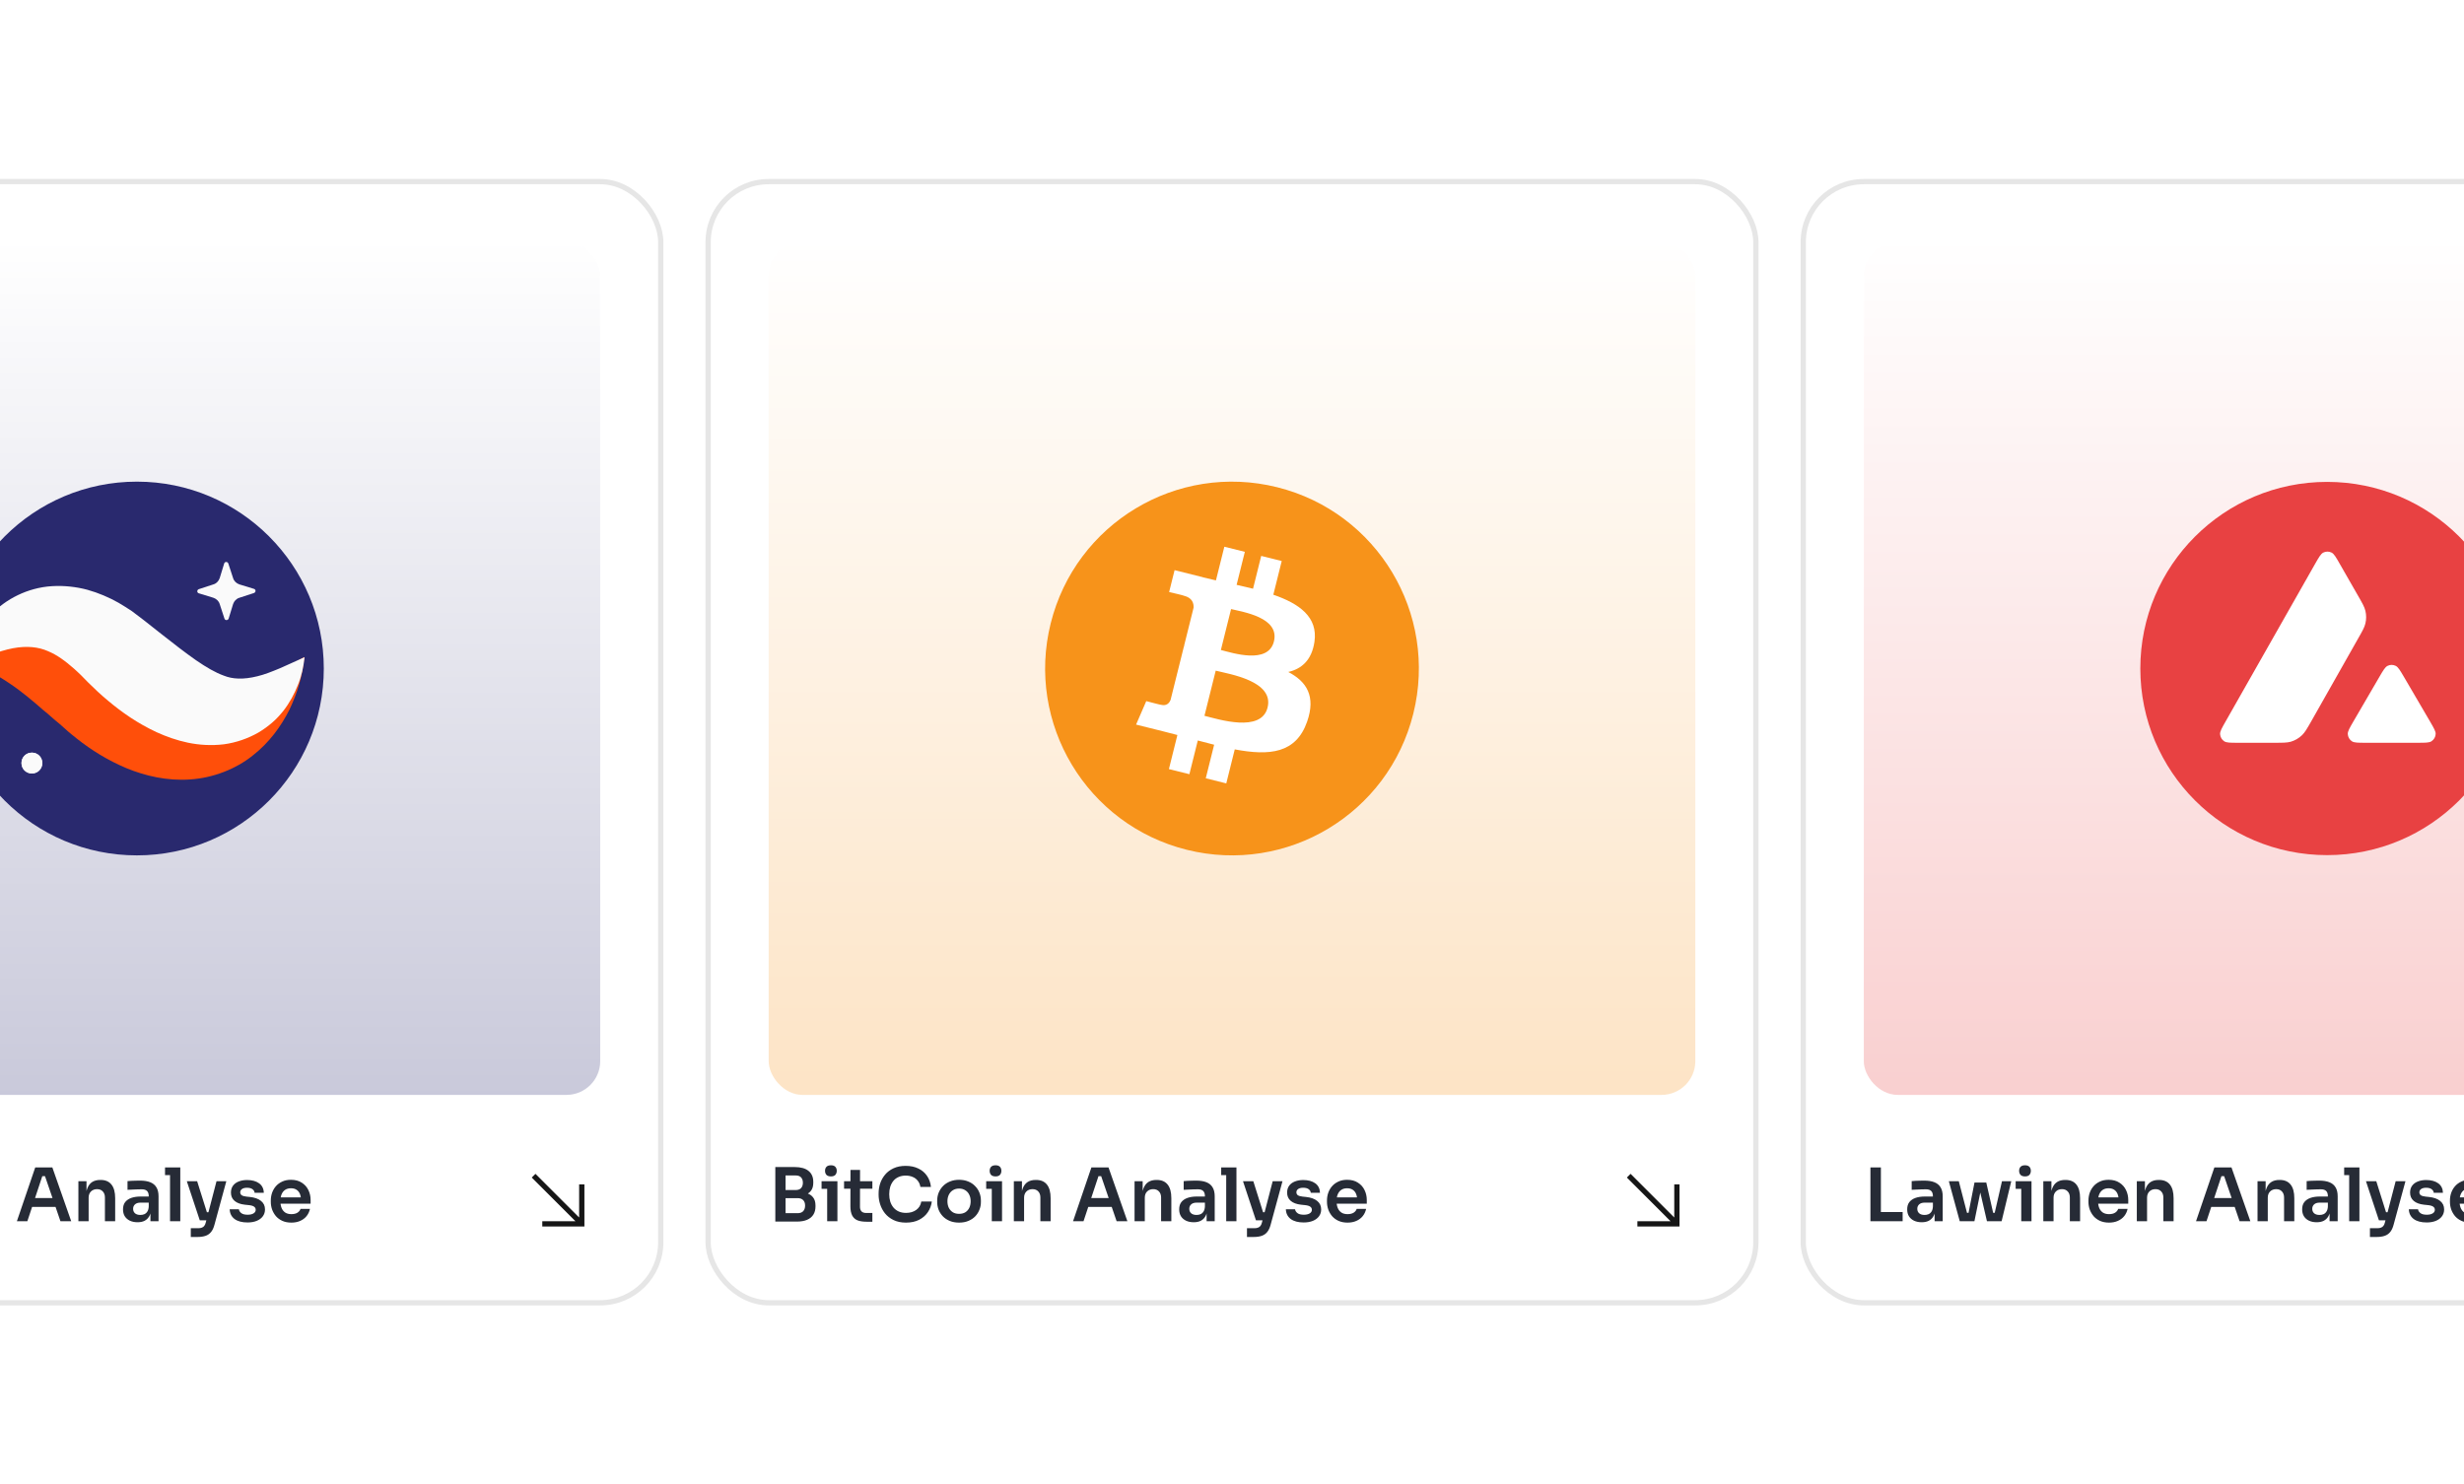
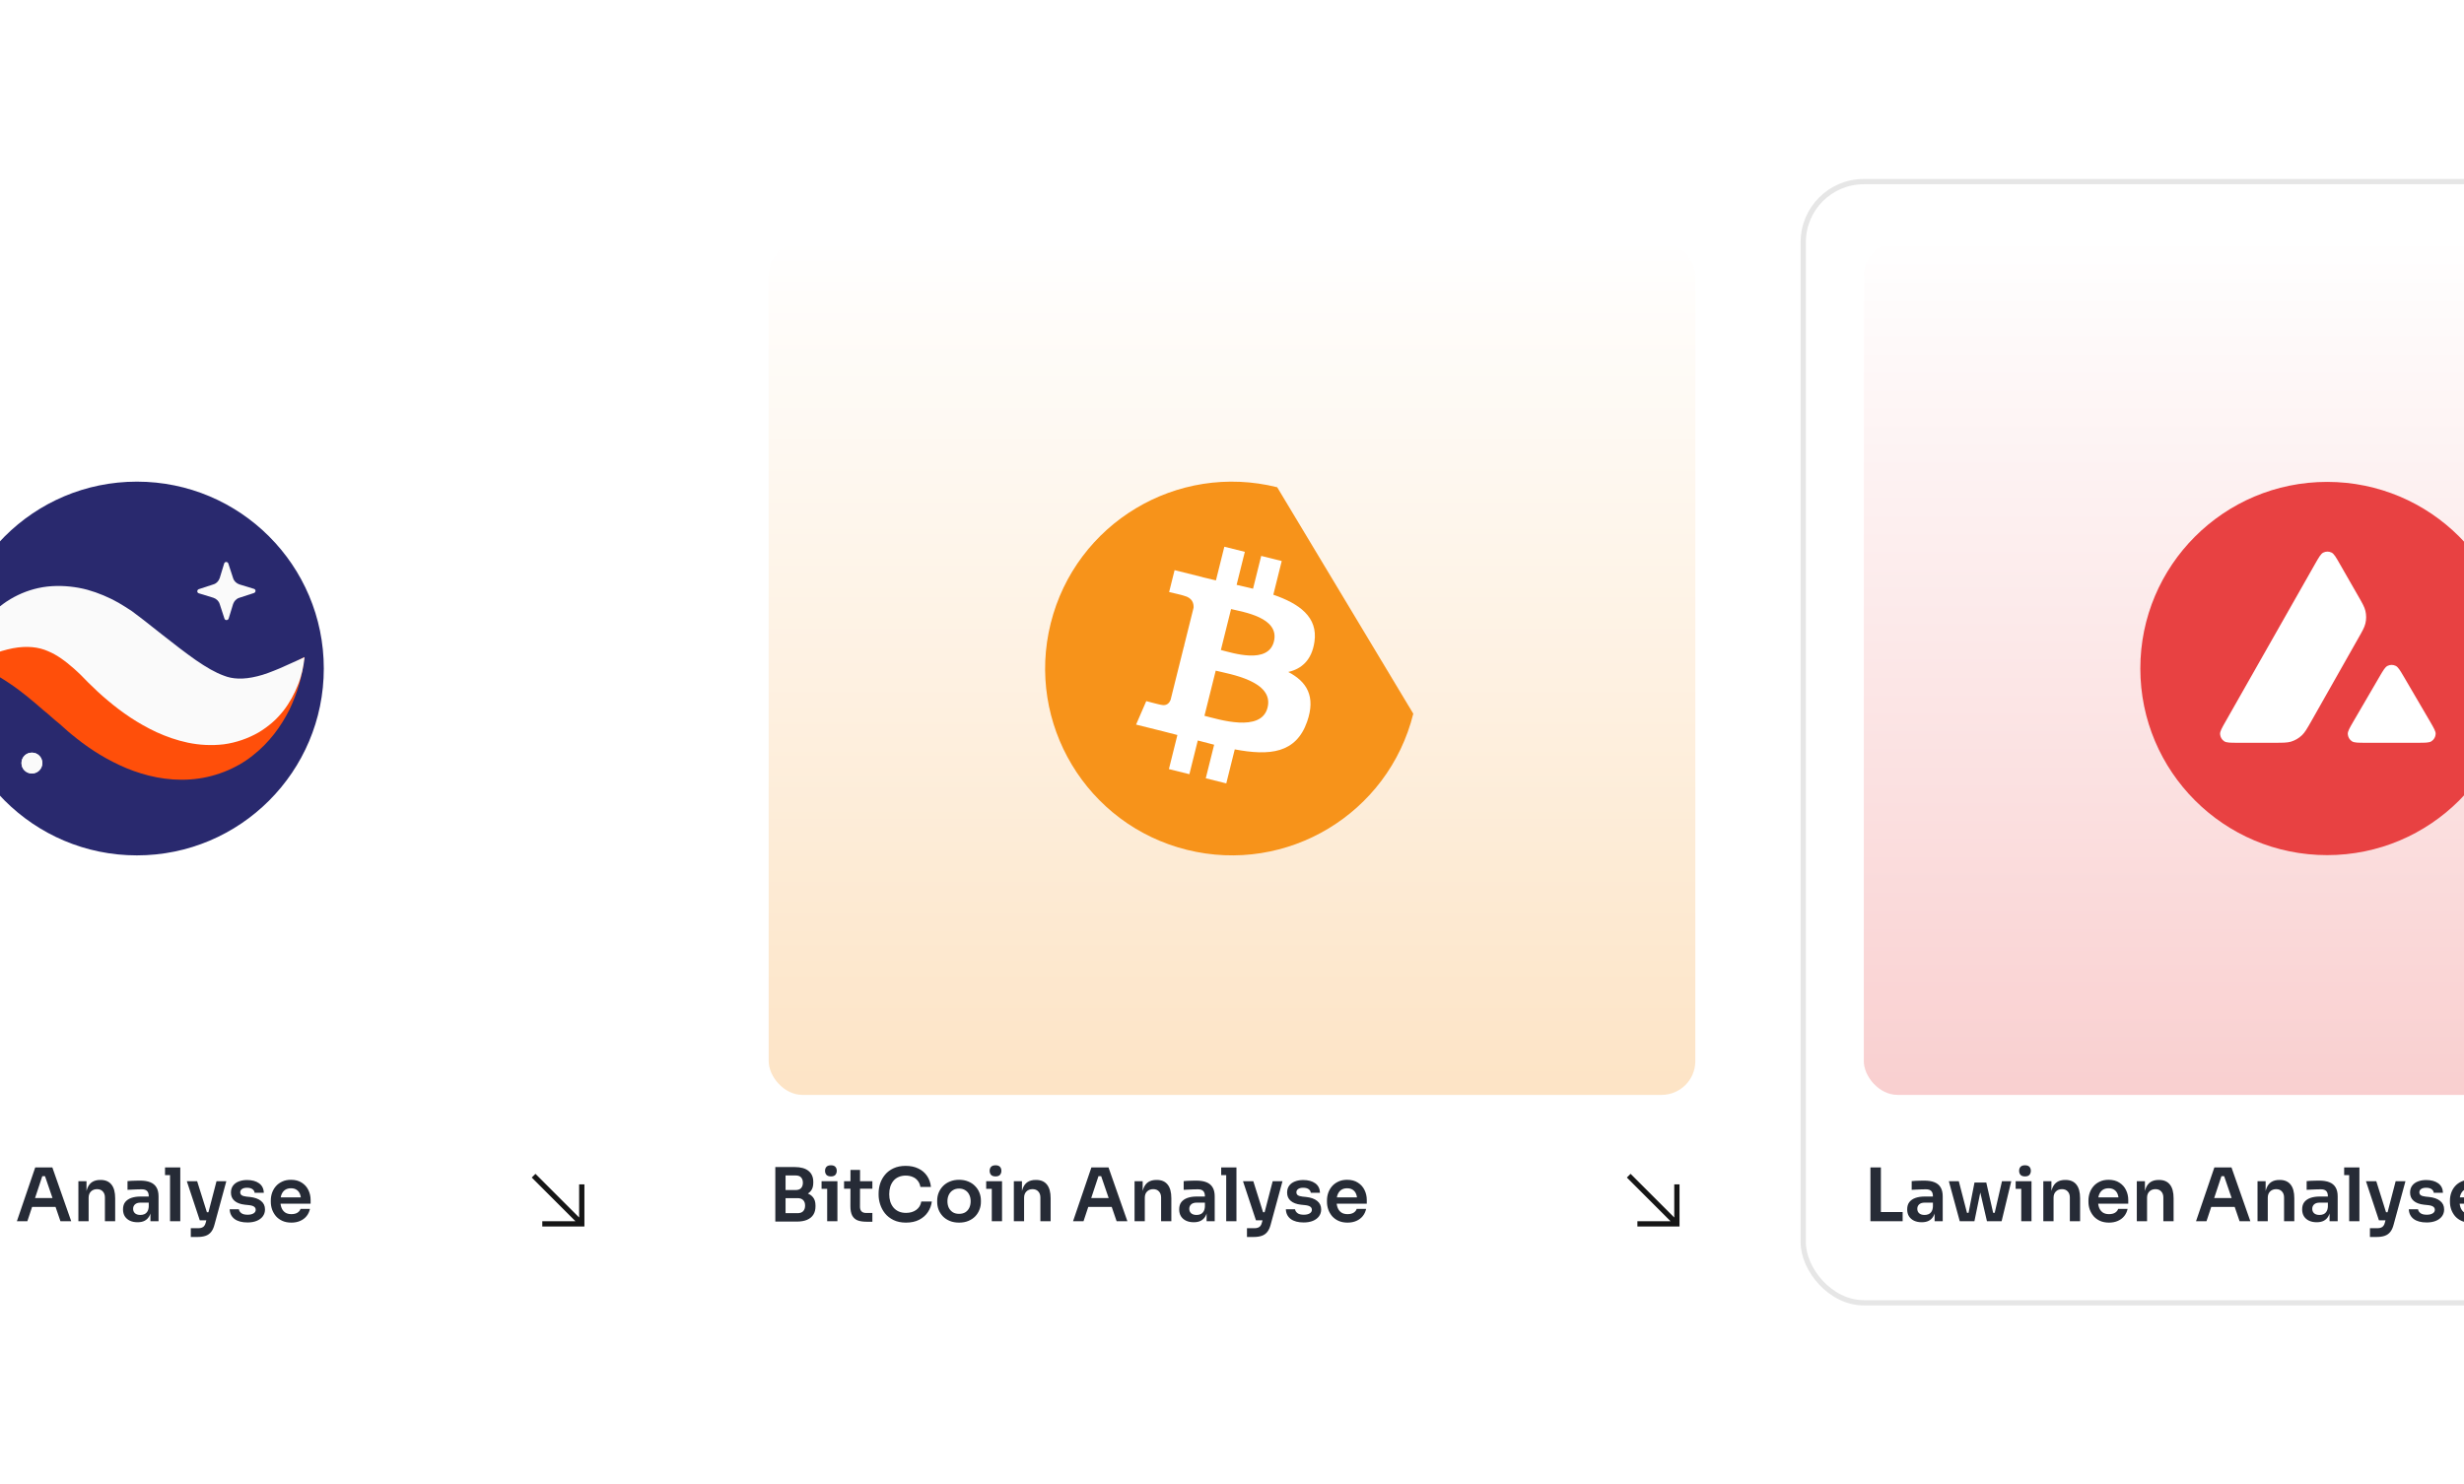
<svg xmlns="http://www.w3.org/2000/svg" fill="none" viewBox="0 0 468 282" height="282" width="468">
-   <rect fill="white" rx="12" height="214" width="200" y="34" x="-74" />
-   <rect stroke-miterlimit="16" stroke-opacity="0.1" stroke="black" rx="11.5" height="213" width="199" y="34.5" x="-73.5" />
  <g filter="url(#filter0_b_588_1553)">
-     <rect fill-opacity="0.25" fill="url(#paint0_linear_588_1553)" rx="6.412" height="162" width="176" y="46" x="-62" />
    <g clip-path="url(#clip0_588_1553)">
      <path fill="#29296E" d="M61.5 127C61.5 146.603 45.603 162.5 26 162.5C6.397 162.5 -9.5 146.603 -9.5 127C-9.5 107.397 6.397 91.5 26 91.5C45.603 91.5 61.5 107.397 61.5 127Z" clip-rule="evenodd" fill-rule="evenodd" />
      <path fill="#FAFAFA" d="M42.633 117.524L41.728 114.752C41.558 114.186 41.106 113.762 40.54 113.564L37.768 112.715C37.372 112.602 37.372 112.065 37.768 111.923L40.54 111.018C41.106 110.848 41.53 110.396 41.728 109.83L42.577 107.058C42.69 106.662 43.227 106.662 43.368 107.058L44.274 109.83C44.443 110.396 44.896 110.82 45.462 111.018L48.234 111.867C48.63 111.98 48.63 112.517 48.234 112.659L45.462 113.564C44.896 113.733 44.472 114.186 44.274 114.752L43.425 117.524C43.284 117.892 42.746 117.892 42.633 117.524Z" clip-rule="evenodd" fill-rule="evenodd" />
      <path fill="#FF4F0A" d="M-6.389 126.434C-5.54 124.765 -3.871 123.492 -2.117 122.7C-0.364 121.908 1.56 121.428 3.455 121.286C7.274 120.947 11.008 121.569 14.402 122.7C16.156 123.238 17.712 123.945 19.324 124.681C20.116 125.048 20.852 125.501 21.615 125.925L23.709 127.141C26.028 128.556 28.263 129.829 30.356 130.819C32.477 131.781 34.373 132.459 36.155 132.799C37.937 133.138 39.776 133.138 42.01 132.629C44.245 132.12 46.734 131.017 49.365 129.631C51.995 128.216 54.711 126.491 57.794 124.822C57.483 128.33 56.493 131.639 54.965 134.836C53.381 137.975 51.175 141.059 47.979 143.548C44.839 146.065 40.511 147.791 36.127 148.074C31.714 148.385 27.556 147.395 23.991 145.924C20.427 144.425 17.316 142.473 14.6 140.323C13.836 139.729 13.44 139.39 12.875 138.909L11.319 137.523C10.272 136.702 9.254 135.712 8.207 134.892C6.142 133.082 4.077 131.328 1.815 129.829C0.683 129.065 -0.477 128.33 -1.806 127.707C-2.457 127.396 -3.164 127.113 -3.928 126.887C-4.691 126.632 -5.455 126.491 -6.389 126.434Z" clip-rule="evenodd" fill-rule="evenodd" />
      <path fill="#FAFAFA" d="M-6.389 126.491C-5.964 122.898 -4.295 119.532 -1.608 116.675C1.051 113.847 5.237 111.64 9.848 111.357C12.139 111.216 14.459 111.47 16.58 112.036C18.702 112.63 20.682 113.479 22.492 114.497C23.397 115.006 24.218 115.572 25.066 116.11L27.301 117.807L30.78 120.551C33.043 122.333 35.193 124.002 37.173 125.388C39.181 126.774 40.879 127.764 42.519 128.358C44.132 129.008 46.168 129.15 48.884 128.471C50.213 128.16 51.628 127.594 53.127 126.972C54.598 126.349 56.154 125.586 57.851 124.85C57.653 126.661 57.285 128.443 56.578 130.14C55.899 131.837 55.022 133.506 53.806 135.062C53.183 135.825 52.505 136.589 51.712 137.268C50.92 137.947 50.044 138.598 49.082 139.163C47.158 140.267 44.867 141.087 42.519 141.398C40.172 141.681 37.824 141.539 35.674 141.087C33.524 140.634 31.572 139.927 29.762 139.107C26.169 137.438 23.171 135.345 20.512 133.11C19.183 132.007 17.938 130.847 16.75 129.659L15.364 128.245C14.94 127.849 14.515 127.424 14.091 127.057C12.394 125.557 10.81 124.398 9.084 123.69C7.359 122.927 5.152 122.644 2.437 123.153C-0.279 123.69 -3.221 124.85 -6.389 126.491Z" clip-rule="evenodd" fill-rule="evenodd" />
      <path fill="#FAFAFA" d="M8.038 144.962C8.038 146.065 7.161 146.942 6.058 146.942C4.955 146.942 4.078 146.065 4.078 144.962C4.078 143.859 4.955 142.982 6.058 142.982C7.161 142.982 8.038 143.859 8.038 144.962Z" clip-rule="evenodd" fill-rule="evenodd" />
      <path fill="#FAFAFA" d="M8.038 144.962C8.038 146.065 7.161 146.942 6.058 146.942C4.955 146.942 4.078 146.065 4.078 144.962C4.078 143.859 4.955 142.982 6.058 142.982C7.161 142.982 8.038 143.859 8.038 144.962Z" clip-rule="evenodd" fill-rule="evenodd" />
    </g>
  </g>
  <path fill="#262B36" d="M-57.254 232.266C-58.159 232.266 -58.925 232.121 -59.55 231.832C-60.166 231.543 -60.637 231.146 -60.964 230.642C-61.291 230.129 -61.454 229.55 -61.454 228.906H-59.508C-59.508 229.177 -59.433 229.443 -59.284 229.704C-59.135 229.956 -58.897 230.161 -58.57 230.32C-58.234 230.479 -57.795 230.558 -57.254 230.558C-56.769 230.558 -56.363 230.488 -56.036 230.348C-55.709 230.208 -55.467 230.026 -55.308 229.802C-55.149 229.569 -55.07 229.307 -55.07 229.018C-55.07 228.654 -55.224 228.365 -55.532 228.15C-55.84 227.926 -56.316 227.786 -56.96 227.73L-57.856 227.66C-58.836 227.576 -59.62 227.273 -60.208 226.75C-60.787 226.218 -61.076 225.518 -61.076 224.65C-61.076 223.997 -60.922 223.437 -60.614 222.97C-60.306 222.494 -59.877 222.13 -59.326 221.878C-58.766 221.617 -58.113 221.486 -57.366 221.486C-56.591 221.486 -55.924 221.621 -55.364 221.892C-54.804 222.163 -54.37 222.545 -54.062 223.04C-53.754 223.525 -53.6 224.099 -53.6 224.762H-55.546C-55.546 224.482 -55.616 224.225 -55.756 223.992C-55.887 223.749 -56.087 223.558 -56.358 223.418C-56.619 223.269 -56.955 223.194 -57.366 223.194C-57.758 223.194 -58.085 223.259 -58.346 223.39C-58.607 223.521 -58.803 223.698 -58.934 223.922C-59.065 224.146 -59.13 224.389 -59.13 224.65C-59.13 224.967 -59.013 225.247 -58.78 225.49C-58.547 225.723 -58.178 225.859 -57.674 225.896L-56.778 225.98C-56.05 226.036 -55.411 226.19 -54.86 226.442C-54.309 226.694 -53.885 227.035 -53.586 227.464C-53.278 227.893 -53.124 228.411 -53.124 229.018C-53.124 229.662 -53.292 230.231 -53.628 230.726C-53.964 231.211 -54.445 231.589 -55.07 231.86C-55.686 232.131 -56.414 232.266 -57.254 232.266ZM-48.156 232.098C-48.856 232.098 -49.435 232.009 -49.892 231.832C-50.34 231.645 -50.676 231.337 -50.9 230.908C-51.124 230.469 -51.236 229.881 -51.236 229.144L-51.222 222.256H-49.402L-49.416 229.27C-49.416 229.643 -49.318 229.933 -49.122 230.138C-48.917 230.334 -48.628 230.432 -48.254 230.432H-47.064V232.098H-48.156ZM-52.44 225.826V224.398H-47.064V225.826H-52.44ZM-40.852 232V229.746H-41.175V227.24C-41.175 226.801 -41.282 226.475 -41.496 226.26C-41.711 226.045 -42.042 225.938 -42.49 225.938C-42.724 225.938 -43.004 225.943 -43.331 225.952C-43.657 225.961 -43.989 225.975 -44.325 225.994C-44.651 226.003 -44.945 226.017 -45.206 226.036V224.384C-44.992 224.365 -44.749 224.347 -44.478 224.328C-44.208 224.309 -43.932 224.3 -43.653 224.3C-43.363 224.291 -43.093 224.286 -42.84 224.286C-42.056 224.286 -41.408 224.389 -40.895 224.594C-40.372 224.799 -39.98 225.121 -39.718 225.56C-39.448 225.999 -39.312 226.573 -39.312 227.282V232H-40.852ZM-43.303 232.196C-43.853 232.196 -44.339 232.098 -44.758 231.902C-45.169 231.706 -45.491 231.426 -45.724 231.062C-45.949 230.698 -46.06 230.259 -46.06 229.746C-46.06 229.186 -45.925 228.729 -45.654 228.374C-45.374 228.019 -44.987 227.753 -44.492 227.576C-43.989 227.399 -43.401 227.31 -42.728 227.31H-40.965V228.472H-42.757C-43.205 228.472 -43.55 228.584 -43.792 228.808C-44.026 229.023 -44.142 229.303 -44.142 229.648C-44.142 229.993 -44.026 230.273 -43.792 230.488C-43.55 230.703 -43.205 230.81 -42.757 230.81C-42.486 230.81 -42.239 230.763 -42.014 230.67C-41.781 230.567 -41.59 230.399 -41.441 230.166C-41.282 229.923 -41.193 229.597 -41.175 229.186L-40.699 229.732C-40.745 230.264 -40.876 230.712 -41.09 231.076C-41.296 231.44 -41.585 231.72 -41.959 231.916C-42.322 232.103 -42.77 232.196 -43.303 232.196ZM-37.228 232V224.398H-35.688V227.618H-35.73C-35.73 226.526 -35.497 225.7 -35.03 225.14C-34.563 224.58 -33.877 224.3 -32.972 224.3H-32.692V225.994H-33.224C-33.877 225.994 -34.386 226.171 -34.75 226.526C-35.105 226.871 -35.282 227.375 -35.282 228.038V232H-37.228ZM-26.07 232L-28.618 228.444H-29.752L-26.518 224.398H-24.488L-27.47 228.136L-27.428 227.156L-23.872 232H-26.07ZM-31.39 232V221.78H-29.444V232H-31.39ZM-22.75 232V224.398H-21.209V227.66H-21.349C-21.349 226.885 -21.247 226.241 -21.041 225.728C-20.836 225.205 -20.533 224.813 -20.131 224.552C-19.721 224.291 -19.212 224.16 -18.605 224.16H-18.521C-17.616 224.16 -16.93 224.454 -16.463 225.042C-15.997 225.621 -15.764 226.489 -15.764 227.646V232H-17.709V227.478C-17.709 227.011 -17.845 226.633 -18.116 226.344C-18.377 226.055 -18.741 225.91 -19.207 225.91C-19.683 225.91 -20.071 226.059 -20.369 226.358C-20.659 226.647 -20.803 227.039 -20.803 227.534V232H-22.75ZM-10.269 232.266C-10.923 232.266 -11.497 232.154 -11.991 231.93C-12.477 231.706 -12.883 231.407 -13.209 231.034C-13.527 230.651 -13.769 230.227 -13.937 229.76C-14.096 229.293 -14.175 228.817 -14.175 228.332V228.066C-14.175 227.562 -14.096 227.077 -13.937 226.61C-13.769 226.134 -13.527 225.714 -13.209 225.35C-12.883 224.977 -12.481 224.683 -12.005 224.468C-11.529 224.244 -10.979 224.132 -10.353 224.132C-9.532 224.132 -8.846 224.314 -8.295 224.678C-7.735 225.033 -7.315 225.504 -7.035 226.092C-6.755 226.671 -6.615 227.296 -6.615 227.968V228.668H-13.349V227.478H-7.833L-8.435 228.066C-8.435 227.581 -8.505 227.165 -8.645 226.82C-8.785 226.475 -9 226.209 -9.289 226.022C-9.569 225.835 -9.924 225.742 -10.353 225.742C-10.783 225.742 -11.147 225.84 -11.445 226.036C-11.744 226.232 -11.973 226.517 -12.131 226.89C-12.281 227.254 -12.355 227.693 -12.355 228.206C-12.355 228.682 -12.281 229.107 -12.131 229.48C-11.982 229.844 -11.753 230.133 -11.445 230.348C-11.137 230.553 -10.745 230.656 -10.269 230.656C-9.793 230.656 -9.406 230.563 -9.107 230.376C-8.809 230.18 -8.617 229.942 -8.533 229.662H-6.741C-6.853 230.185 -7.068 230.642 -7.385 231.034C-7.703 231.426 -8.109 231.729 -8.603 231.944C-9.089 232.159 -9.644 232.266 -10.269 232.266ZM-1.686 232.098C-2.386 232.098 -2.964 232.009 -3.422 231.832C-3.87 231.645 -4.206 231.337 -4.43 230.908C-4.654 230.469 -4.766 229.881 -4.766 229.144L-4.752 222.256H-2.932L-2.946 229.27C-2.946 229.643 -2.848 229.933 -2.652 230.138C-2.446 230.334 -2.157 230.432 -1.784 230.432H-0.594V232.098H-1.686ZM-5.97 225.826V224.398H-0.594V225.826H-5.97ZM3.207 232L6.693 221.78H9.941L13.525 232H11.481L8.443 223.138L9.157 223.446H7.407L8.135 223.138L5.195 232H3.207ZM5.643 229.284L6.273 227.604H10.417L11.033 229.284H5.643ZM14.889 232V224.398H16.429V227.66H16.289C16.289 226.885 16.392 226.241 16.597 225.728C16.802 225.205 17.106 224.813 17.507 224.552C17.918 224.291 18.427 224.16 19.033 224.16H19.117C20.023 224.16 20.709 224.454 21.175 225.042C21.642 225.621 21.875 226.489 21.875 227.646V232H19.929V227.478C19.929 227.011 19.794 226.633 19.523 226.344C19.262 226.055 18.898 225.91 18.431 225.91C17.955 225.91 17.568 226.059 17.269 226.358C16.98 226.647 16.835 227.039 16.835 227.534V232H14.889ZM28.573 232V229.746H28.251V227.24C28.251 226.801 28.144 226.475 27.929 226.26C27.715 226.045 27.383 225.938 26.935 225.938C26.702 225.938 26.422 225.943 26.095 225.952C25.769 225.961 25.437 225.975 25.101 225.994C24.775 226.003 24.481 226.017 24.219 226.036V224.384C24.434 224.365 24.677 224.347 24.947 224.328C25.218 224.309 25.493 224.3 25.773 224.3C26.063 224.291 26.333 224.286 26.585 224.286C27.369 224.286 28.018 224.389 28.531 224.594C29.054 224.799 29.446 225.121 29.707 225.56C29.978 225.999 30.113 226.573 30.113 227.282V232H28.573ZM26.123 232.196C25.573 232.196 25.087 232.098 24.667 231.902C24.257 231.706 23.935 231.426 23.701 231.062C23.477 230.698 23.365 230.259 23.365 229.746C23.365 229.186 23.501 228.729 23.771 228.374C24.051 228.019 24.439 227.753 24.933 227.576C25.437 227.399 26.025 227.31 26.697 227.31H28.461V228.472H26.669C26.221 228.472 25.876 228.584 25.633 228.808C25.4 229.023 25.283 229.303 25.283 229.648C25.283 229.993 25.4 230.273 25.633 230.488C25.876 230.703 26.221 230.81 26.669 230.81C26.94 230.81 27.187 230.763 27.411 230.67C27.645 230.567 27.836 230.399 27.985 230.166C28.144 229.923 28.233 229.597 28.251 229.186L28.727 229.732C28.681 230.264 28.55 230.712 28.335 231.076C28.13 231.44 27.841 231.72 27.467 231.916C27.103 232.103 26.655 232.196 26.123 232.196ZM32.296 232V221.78H34.242V232H32.296ZM31.344 223.236V221.78H34.242V223.236H31.344ZM36.239 234.996V233.33H37.667C37.938 233.33 38.162 233.293 38.339 233.218C38.526 233.153 38.68 233.041 38.801 232.882C38.923 232.733 39.016 232.523 39.081 232.252L41.125 224.398H42.987L40.733 232.672C40.584 233.241 40.374 233.694 40.103 234.03C39.833 234.375 39.483 234.623 39.053 234.772C38.633 234.921 38.111 234.996 37.485 234.996H36.239ZM38.605 231.832V230.292H40.229V231.832H38.605ZM37.947 231.832L35.483 224.398H37.443L39.781 231.832H37.947ZM47.014 232.238C45.969 232.238 45.148 232.019 44.55 231.58C43.962 231.132 43.654 230.516 43.626 229.732H45.376C45.404 229.993 45.549 230.231 45.81 230.446C46.072 230.661 46.482 230.768 47.042 230.768C47.509 230.768 47.878 230.684 48.148 230.516C48.428 230.348 48.568 230.119 48.568 229.83C48.568 229.578 48.461 229.377 48.246 229.228C48.041 229.079 47.686 228.981 47.182 228.934L46.51 228.864C45.661 228.771 45.008 228.528 44.55 228.136C44.093 227.744 43.864 227.221 43.864 226.568C43.864 226.045 43.995 225.607 44.256 225.252C44.518 224.897 44.877 224.631 45.334 224.454C45.801 224.267 46.333 224.174 46.93 224.174C47.864 224.174 48.62 224.379 49.198 224.79C49.777 225.201 50.08 225.803 50.108 226.596H48.358C48.34 226.335 48.209 226.111 47.966 225.924C47.724 225.737 47.374 225.644 46.916 225.644C46.506 225.644 46.188 225.723 45.964 225.882C45.74 226.041 45.628 226.246 45.628 226.498C45.628 226.741 45.717 226.927 45.894 227.058C46.081 227.189 46.38 227.277 46.79 227.324L47.462 227.394C48.358 227.487 49.058 227.735 49.562 228.136C50.076 228.537 50.332 229.079 50.332 229.76C50.332 230.264 50.192 230.703 49.912 231.076C49.642 231.44 49.259 231.725 48.764 231.93C48.27 232.135 47.686 232.238 47.014 232.238ZM55.342 232.266C54.689 232.266 54.115 232.154 53.62 231.93C53.135 231.706 52.729 231.407 52.402 231.034C52.085 230.651 51.842 230.227 51.674 229.76C51.515 229.293 51.436 228.817 51.436 228.332V228.066C51.436 227.562 51.515 227.077 51.674 226.61C51.842 226.134 52.085 225.714 52.402 225.35C52.729 224.977 53.13 224.683 53.606 224.468C54.082 224.244 54.633 224.132 55.258 224.132C56.079 224.132 56.765 224.314 57.316 224.678C57.876 225.033 58.296 225.504 58.576 226.092C58.856 226.671 58.996 227.296 58.996 227.968V228.668H52.262V227.478H57.778L57.176 228.066C57.176 227.581 57.106 227.165 56.966 226.82C56.826 226.475 56.611 226.209 56.322 226.022C56.042 225.835 55.687 225.742 55.258 225.742C54.829 225.742 54.465 225.84 54.166 226.036C53.867 226.232 53.639 226.517 53.48 226.89C53.331 227.254 53.256 227.693 53.256 228.206C53.256 228.682 53.331 229.107 53.48 229.48C53.629 229.844 53.858 230.133 54.166 230.348C54.474 230.553 54.866 230.656 55.342 230.656C55.818 230.656 56.205 230.563 56.504 230.376C56.803 230.18 56.994 229.942 57.078 229.662H58.87C58.758 230.185 58.543 230.642 58.226 231.034C57.909 231.426 57.503 231.729 57.008 231.944C56.523 232.159 55.967 232.266 55.342 232.266Z" />
  <rect style="mix-blend-mode:multiply" fill-opacity="0.01" fill="white" transform="translate(98 220)" height="16" width="16" />
  <path fill="#161616" d="M103 233V232H109.295L101 223.705L101.705 223L110 231.295V225H111V233H103Z" />
  <rect fill="white" rx="12" height="214" width="200" y="34" x="134" />
-   <rect stroke-miterlimit="16" stroke-opacity="0.1" stroke="black" rx="11.5" height="213" width="199" y="34.5" x="134.5" />
  <g filter="url(#filter1_b_588_1553)">
    <rect fill-opacity="0.25" fill="url(#paint1_linear_588_1553)" rx="6.412" height="162" width="176" y="46" x="146" />
-     <path fill="#F7931A" d="M268.434 135.588C263.693 154.606 244.43 166.18 225.41 161.437C206.398 156.696 194.824 137.432 199.567 118.416C204.306 99.396 223.568 87.821 242.583 92.562C261.602 97.304 273.175 116.569 268.433 135.588L268.434 135.588H268.434Z" />
+     <path fill="#F7931A" d="M268.434 135.588C263.693 154.606 244.43 166.18 225.41 161.437C206.398 156.696 194.824 137.432 199.567 118.416C204.306 99.396 223.568 87.821 242.583 92.562L268.434 135.588H268.434Z" />
    <path fill="white" d="M249.658 121.938C250.364 117.214 246.768 114.674 241.849 112.98L243.445 106.581L239.549 105.61L237.996 111.841C236.972 111.586 235.92 111.345 234.875 111.106L236.439 104.834L232.546 103.864L230.95 110.261C230.102 110.068 229.27 109.877 228.462 109.676L228.467 109.656L223.095 108.315L222.059 112.475C222.059 112.475 224.949 113.138 224.888 113.179C226.465 113.572 226.751 114.617 226.703 115.444L224.886 122.735C224.995 122.762 225.135 122.802 225.291 122.865C225.161 122.832 225.023 122.797 224.879 122.763L222.332 132.976C222.139 133.455 221.65 134.174 220.547 133.901C220.586 133.958 217.715 133.195 217.715 133.195L215.781 137.654L220.851 138.917C221.794 139.154 222.718 139.401 223.628 139.634L222.016 146.107L225.907 147.078L227.503 140.674C228.566 140.962 229.598 141.228 230.608 141.479L229.017 147.853L232.913 148.824L234.524 142.363C241.167 143.62 246.162 143.113 248.264 137.105C249.958 132.268 248.18 129.477 244.685 127.658C247.231 127.071 249.148 125.397 249.659 121.938L249.658 121.938L249.658 121.938ZM240.757 134.419C239.553 139.256 231.409 136.641 228.768 135.985L230.907 127.41C233.548 128.069 242.016 129.374 240.757 134.419H240.757ZM241.962 121.868C240.864 126.268 234.085 124.033 231.886 123.484L233.825 115.707C236.024 116.255 243.106 117.278 241.962 121.868H241.962Z" />
  </g>
  <path fill="#262B36" d="M148.926 232.07V230.474H151.488C151.955 230.474 152.309 230.348 152.552 230.096C152.795 229.835 152.916 229.48 152.916 229.032C152.916 228.584 152.795 228.239 152.552 227.996C152.309 227.744 151.955 227.618 151.488 227.618H148.926V226.4H151.348C152.029 226.4 152.636 226.484 153.168 226.652C153.709 226.811 154.129 227.081 154.428 227.464C154.736 227.847 154.89 228.36 154.89 229.004V229.2C154.89 229.807 154.755 230.325 154.484 230.754C154.223 231.174 153.826 231.501 153.294 231.734C152.771 231.958 152.123 232.07 151.348 232.07H148.926ZM147.26 232.07V221.71H149.206V232.07H147.26ZM148.926 227.296V226.078H151.11C151.586 226.078 151.936 225.952 152.16 225.7C152.384 225.448 152.496 225.112 152.496 224.692C152.496 224.272 152.384 223.936 152.16 223.684C151.936 223.432 151.586 223.306 151.11 223.306H148.926V221.71H150.928C152.085 221.71 152.963 221.953 153.56 222.438C154.167 222.923 154.47 223.619 154.47 224.524V224.72C154.47 225.355 154.316 225.863 154.008 226.246C153.709 226.619 153.294 226.89 152.762 227.058C152.23 227.217 151.619 227.296 150.928 227.296H148.926ZM157.109 232V224.398H159.055V232H157.109ZM156.045 225.854V224.398H159.055V225.854H156.045ZM157.823 223.488C157.44 223.488 157.155 223.39 156.969 223.194C156.791 222.989 156.703 222.732 156.703 222.424C156.703 222.116 156.791 221.864 156.969 221.668C157.155 221.472 157.44 221.374 157.823 221.374C158.205 221.374 158.485 221.472 158.663 221.668C158.84 221.864 158.929 222.116 158.929 222.424C158.929 222.732 158.84 222.989 158.663 223.194C158.485 223.39 158.205 223.488 157.823 223.488ZM164.601 232.098C163.901 232.098 163.323 232.009 162.865 231.832C162.417 231.645 162.081 231.337 161.857 230.908C161.633 230.469 161.521 229.881 161.521 229.144L161.535 222.256H163.355L163.341 229.27C163.341 229.643 163.439 229.933 163.635 230.138C163.841 230.334 164.13 230.432 164.503 230.432H165.693V232.098H164.601ZM160.317 225.826V224.398H165.693V225.826H160.317ZM172.087 232.266C171.163 232.266 170.369 232.103 169.707 231.776C169.044 231.449 168.503 231.025 168.083 230.502C167.672 229.979 167.369 229.41 167.173 228.794C166.977 228.178 166.879 227.585 166.879 227.016V226.708C166.879 226.073 166.977 225.448 167.173 224.832C167.378 224.216 167.691 223.656 168.111 223.152C168.531 222.648 169.063 222.247 169.707 221.948C170.36 221.64 171.13 221.486 172.017 221.486C172.941 221.486 173.743 221.654 174.425 221.99C175.115 222.317 175.666 222.783 176.077 223.39C176.487 223.987 176.735 224.687 176.819 225.49H174.817C174.742 225.023 174.574 224.631 174.313 224.314C174.061 223.987 173.739 223.745 173.347 223.586C172.955 223.418 172.511 223.334 172.017 223.334C171.513 223.334 171.065 223.423 170.673 223.6C170.281 223.768 169.954 224.011 169.693 224.328C169.431 224.645 169.231 225.019 169.091 225.448C168.96 225.877 168.895 226.353 168.895 226.876C168.895 227.38 168.96 227.847 169.091 228.276C169.231 228.705 169.436 229.083 169.707 229.41C169.977 229.727 170.309 229.975 170.701 230.152C171.102 230.329 171.564 230.418 172.087 230.418C172.852 230.418 173.496 230.231 174.019 229.858C174.551 229.475 174.873 228.943 174.985 228.262H176.987C176.893 228.99 176.646 229.657 176.245 230.264C175.843 230.871 175.293 231.356 174.593 231.72C173.893 232.084 173.057 232.266 172.087 232.266ZM182.164 232.266C181.492 232.266 180.9 232.159 180.386 231.944C179.873 231.729 179.439 231.44 179.084 231.076C178.73 230.703 178.459 230.283 178.272 229.816C178.095 229.349 178.006 228.864 178.006 228.36V228.066C178.006 227.543 178.1 227.049 178.286 226.582C178.482 226.106 178.758 225.686 179.112 225.322C179.476 224.949 179.915 224.659 180.428 224.454C180.942 224.239 181.52 224.132 182.164 224.132C182.808 224.132 183.387 224.239 183.9 224.454C184.414 224.659 184.848 224.949 185.202 225.322C185.566 225.686 185.842 226.106 186.028 226.582C186.215 227.049 186.308 227.543 186.308 228.066V228.36C186.308 228.864 186.215 229.349 186.028 229.816C185.851 230.283 185.585 230.703 185.23 231.076C184.876 231.44 184.442 231.729 183.928 231.944C183.415 232.159 182.827 232.266 182.164 232.266ZM182.164 230.6C182.64 230.6 183.042 230.497 183.368 230.292C183.695 230.077 183.942 229.793 184.11 229.438C184.278 229.074 184.362 228.663 184.362 228.206C184.362 227.739 184.274 227.329 184.096 226.974C183.928 226.61 183.676 226.325 183.34 226.12C183.014 225.905 182.622 225.798 182.164 225.798C181.707 225.798 181.31 225.905 180.974 226.12C180.648 226.325 180.396 226.61 180.218 226.974C180.041 227.329 179.952 227.739 179.952 228.206C179.952 228.663 180.036 229.074 180.204 229.438C180.382 229.793 180.634 230.077 180.96 230.292C181.287 230.497 181.688 230.6 182.164 230.6ZM188.376 232V224.398H190.322V232H188.376ZM187.312 225.854V224.398H190.322V225.854H187.312ZM189.09 223.488C188.708 223.488 188.423 223.39 188.236 223.194C188.059 222.989 187.97 222.732 187.97 222.424C187.97 222.116 188.059 221.864 188.236 221.668C188.423 221.472 188.708 221.374 189.09 221.374C189.473 221.374 189.753 221.472 189.93 221.668C190.108 221.864 190.196 222.116 190.196 222.424C190.196 222.732 190.108 222.989 189.93 223.194C189.753 223.39 189.473 223.488 189.09 223.488ZM192.565 232V224.398H194.105V227.66H193.965C193.965 226.885 194.068 226.241 194.273 225.728C194.478 225.205 194.782 224.813 195.183 224.552C195.594 224.291 196.102 224.16 196.709 224.16H196.793C197.698 224.16 198.384 224.454 198.851 225.042C199.318 225.621 199.551 226.489 199.551 227.646V232H197.605V227.478C197.605 227.011 197.47 226.633 197.199 226.344C196.938 226.055 196.574 225.91 196.107 225.91C195.631 225.91 195.244 226.059 194.945 226.358C194.656 226.647 194.511 227.039 194.511 227.534V232H192.565ZM203.811 232L207.297 221.78H210.545L214.129 232H212.085L209.047 223.138L209.761 223.446H208.011L208.739 223.138L205.799 232H203.811ZM206.247 229.284L206.877 227.604H211.021L211.637 229.284H206.247ZM215.493 232V224.398H217.033V227.66H216.893C216.893 226.885 216.995 226.241 217.201 225.728C217.406 225.205 217.709 224.813 218.111 224.552C218.521 224.291 219.03 224.16 219.637 224.16H219.721C220.626 224.16 221.312 224.454 221.779 225.042C222.245 225.621 222.479 226.489 222.479 227.646V232H220.533V227.478C220.533 227.011 220.397 226.633 220.127 226.344C219.865 226.055 219.501 225.91 219.035 225.91C218.559 225.91 218.171 226.059 217.873 226.358C217.583 226.647 217.439 227.039 217.439 227.534V232H215.493ZM229.177 232V229.746H228.855V227.24C228.855 226.801 228.748 226.475 228.533 226.26C228.318 226.045 227.987 225.938 227.539 225.938C227.306 225.938 227.026 225.943 226.699 225.952C226.372 225.961 226.041 225.975 225.705 225.994C225.378 226.003 225.084 226.017 224.823 226.036V224.384C225.038 224.365 225.28 224.347 225.551 224.328C225.822 224.309 226.097 224.3 226.377 224.3C226.666 224.291 226.937 224.286 227.189 224.286C227.973 224.286 228.622 224.389 229.135 224.594C229.658 224.799 230.05 225.121 230.311 225.56C230.582 225.999 230.717 226.573 230.717 227.282V232H229.177ZM226.727 232.196C226.176 232.196 225.691 232.098 225.271 231.902C224.86 231.706 224.538 231.426 224.305 231.062C224.081 230.698 223.969 230.259 223.969 229.746C223.969 229.186 224.104 228.729 224.375 228.374C224.655 228.019 225.042 227.753 225.537 227.576C226.041 227.399 226.629 227.31 227.301 227.31H229.065V228.472H227.273C226.825 228.472 226.48 228.584 226.237 228.808C226.004 229.023 225.887 229.303 225.887 229.648C225.887 229.993 226.004 230.273 226.237 230.488C226.48 230.703 226.825 230.81 227.273 230.81C227.544 230.81 227.791 230.763 228.015 230.67C228.248 230.567 228.44 230.399 228.589 230.166C228.748 229.923 228.836 229.597 228.855 229.186L229.331 229.732C229.284 230.264 229.154 230.712 228.939 231.076C228.734 231.44 228.444 231.72 228.071 231.916C227.707 232.103 227.259 232.196 226.727 232.196ZM232.899 232V221.78H234.845V232H232.899ZM231.947 223.236V221.78H234.845V223.236H231.947ZM236.843 234.996V233.33H238.271C238.542 233.33 238.766 233.293 238.943 233.218C239.13 233.153 239.284 233.041 239.405 232.882C239.526 232.733 239.62 232.523 239.685 232.252L241.729 224.398H243.591L241.337 232.672C241.188 233.241 240.978 233.694 240.707 234.03C240.436 234.375 240.086 234.623 239.657 234.772C239.237 234.921 238.714 234.996 238.089 234.996H236.843ZM239.209 231.832V230.292H240.833V231.832H239.209ZM238.551 231.832L236.087 224.398H238.047L240.385 231.832H238.551ZM247.618 232.238C246.573 232.238 245.751 232.019 245.154 231.58C244.566 231.132 244.258 230.516 244.23 229.732H245.98C246.008 229.993 246.153 230.231 246.414 230.446C246.675 230.661 247.086 230.768 247.646 230.768C248.113 230.768 248.481 230.684 248.752 230.516C249.032 230.348 249.172 230.119 249.172 229.83C249.172 229.578 249.065 229.377 248.85 229.228C248.645 229.079 248.29 228.981 247.786 228.934L247.114 228.864C246.265 228.771 245.611 228.528 245.154 228.136C244.697 227.744 244.468 227.221 244.468 226.568C244.468 226.045 244.599 225.607 244.86 225.252C245.121 224.897 245.481 224.631 245.938 224.454C246.405 224.267 246.937 224.174 247.534 224.174C248.467 224.174 249.223 224.379 249.802 224.79C250.381 225.201 250.684 225.803 250.712 226.596H248.962C248.943 226.335 248.813 226.111 248.57 225.924C248.327 225.737 247.977 225.644 247.52 225.644C247.109 225.644 246.792 225.723 246.568 225.882C246.344 226.041 246.232 226.246 246.232 226.498C246.232 226.741 246.321 226.927 246.498 227.058C246.685 227.189 246.983 227.277 247.394 227.324L248.066 227.394C248.962 227.487 249.662 227.735 250.166 228.136C250.679 228.537 250.936 229.079 250.936 229.76C250.936 230.264 250.796 230.703 250.516 231.076C250.245 231.44 249.863 231.725 249.368 231.93C248.873 232.135 248.29 232.238 247.618 232.238ZM255.946 232.266C255.292 232.266 254.718 232.154 254.224 231.93C253.738 231.706 253.332 231.407 253.006 231.034C252.688 230.651 252.446 230.227 252.278 229.76C252.119 229.293 252.04 228.817 252.04 228.332V228.066C252.04 227.562 252.119 227.077 252.278 226.61C252.446 226.134 252.688 225.714 253.006 225.35C253.332 224.977 253.734 224.683 254.21 224.468C254.686 224.244 255.236 224.132 255.862 224.132C256.683 224.132 257.369 224.314 257.92 224.678C258.48 225.033 258.9 225.504 259.18 226.092C259.46 226.671 259.6 227.296 259.6 227.968V228.668H252.866V227.478H258.382L257.78 228.066C257.78 227.581 257.71 227.165 257.57 226.82C257.43 226.475 257.215 226.209 256.926 226.022C256.646 225.835 256.291 225.742 255.862 225.742C255.432 225.742 255.068 225.84 254.77 226.036C254.471 226.232 254.242 226.517 254.084 226.89C253.934 227.254 253.86 227.693 253.86 228.206C253.86 228.682 253.934 229.107 254.084 229.48C254.233 229.844 254.462 230.133 254.77 230.348C255.078 230.553 255.47 230.656 255.946 230.656C256.422 230.656 256.809 230.563 257.108 230.376C257.406 230.18 257.598 229.942 257.682 229.662H259.474C259.362 230.185 259.147 230.642 258.829 231.034C258.512 231.426 258.106 231.729 257.612 231.944C257.126 232.159 256.571 232.266 255.946 232.266Z" />
  <rect style="mix-blend-mode:multiply" fill-opacity="0.01" fill="white" transform="translate(306 220)" height="16" width="16" />
  <path fill="#161616" d="M311 233V232H317.295L309 223.705L309.705 223L318 231.295V225H319V233H311Z" />
  <rect fill="white" rx="12" height="214" width="200" y="34" x="342" />
  <rect stroke-miterlimit="16" stroke-opacity="0.1" stroke="black" rx="11.5" height="213" width="199" y="34.5" x="342.5" />
  <g filter="url(#filter2_b_588_1553)">
    <rect fill-opacity="0.25" fill="url(#paint2_linear_588_1553)" rx="6.412" height="162" width="176" y="46" x="354" />
    <g clip-path="url(#clip1_588_1553)">
      <path fill="white" d="M463.895 103.68H420.058V143.523H463.895V103.68Z" />
      <path fill="#E84142" d="M477.476 127C477.476 146.58 461.593 162.453 442 162.453C422.407 162.453 406.523 146.58 406.523 127C406.523 107.42 422.407 91.547 442 91.547C461.593 91.547 477.476 107.42 477.476 127ZM431.947 141.108H425.062C423.615 141.108 422.9 141.108 422.465 140.83C421.994 140.525 421.707 140.02 421.672 139.462C421.645 138.949 422.003 138.321 422.717 137.067L439.717 107.123C440.441 105.851 440.807 105.215 441.269 104.98C441.765 104.728 442.358 104.728 442.855 104.98C443.317 105.215 443.683 105.851 444.406 107.123L447.901 113.219L447.919 113.25C448.7 114.614 449.096 115.306 449.269 116.032C449.461 116.825 449.461 117.661 449.269 118.454C449.095 119.185 448.703 119.882 447.91 121.267L438.98 137.041L438.957 137.082C438.17 138.457 437.772 139.154 437.22 139.68C436.618 140.255 435.895 140.673 435.102 140.908C434.378 141.108 433.568 141.108 431.947 141.108ZM449.334 141.108H459.199C460.654 141.108 461.387 141.108 461.823 140.821C462.293 140.516 462.589 140.002 462.616 139.445C462.641 138.948 462.291 138.345 461.606 137.164C461.583 137.124 461.559 137.083 461.535 137.041L456.593 128.593L456.537 128.498C455.843 127.325 455.492 126.732 455.042 126.503C454.546 126.25 453.961 126.25 453.465 126.503C453.011 126.738 452.645 127.357 451.922 128.602L446.998 137.05L446.981 137.079C446.26 138.323 445.9 138.944 445.926 139.454C445.961 140.011 446.248 140.525 446.719 140.83C447.146 141.108 447.878 141.108 449.334 141.108Z" clip-rule="evenodd" fill-rule="evenodd" />
    </g>
  </g>
  <path fill="#262B36" d="M355.26 232V221.78H357.248V232H355.26ZM356.968 232V230.25H361.378V232H356.968ZM367.45 232V229.746H367.128V227.24C367.128 226.801 367.021 226.475 366.806 226.26C366.592 226.045 366.26 225.938 365.812 225.938C365.579 225.938 365.299 225.943 364.972 225.952C364.646 225.961 364.314 225.975 363.978 225.994C363.652 226.003 363.358 226.017 363.096 226.036V224.384C363.311 224.365 363.554 224.347 363.824 224.328C364.095 224.309 364.37 224.3 364.65 224.3C364.94 224.291 365.21 224.286 365.462 224.286C366.246 224.286 366.895 224.389 367.408 224.594C367.931 224.799 368.323 225.121 368.584 225.56C368.855 225.999 368.99 226.573 368.99 227.282V232H367.45ZM365 232.196C364.45 232.196 363.964 232.098 363.544 231.902C363.134 231.706 362.812 231.426 362.578 231.062C362.354 230.698 362.242 230.259 362.242 229.746C362.242 229.186 362.378 228.729 362.648 228.374C362.928 228.019 363.316 227.753 363.81 227.576C364.314 227.399 364.902 227.31 365.574 227.31H367.338V228.472H365.546C365.098 228.472 364.753 228.584 364.51 228.808C364.277 229.023 364.16 229.303 364.16 229.648C364.16 229.993 364.277 230.273 364.51 230.488C364.753 230.703 365.098 230.81 365.546 230.81C365.817 230.81 366.064 230.763 366.288 230.67C366.522 230.567 366.713 230.399 366.862 230.166C367.021 229.923 367.11 229.597 367.128 229.186L367.604 229.732C367.558 230.264 367.427 230.712 367.212 231.076C367.007 231.44 366.718 231.72 366.344 231.916C365.98 232.103 365.532 232.196 365 232.196ZM373.583 232L375.025 224.65H377.265L378.931 232H377.391L375.697 224.692H376.509L375.011 232H373.583ZM373.009 232L372.995 230.404H374.549V232H373.009ZM372.225 232L370.153 224.398H372.043L374.017 232H372.225ZM377.881 232V230.404H379.435L379.421 232H377.881ZM378.497 232L380.247 224.398H382.011L380.177 232H378.497ZM383.908 232V224.398H385.854V232H383.908ZM382.844 225.854V224.398H385.854V225.854H382.844ZM384.622 223.488C384.239 223.488 383.954 223.39 383.768 223.194C383.59 222.989 383.502 222.732 383.502 222.424C383.502 222.116 383.59 221.864 383.768 221.668C383.954 221.472 384.239 221.374 384.622 221.374C385.004 221.374 385.284 221.472 385.462 221.668C385.639 221.864 385.728 222.116 385.728 222.424C385.728 222.732 385.639 222.989 385.462 223.194C385.284 223.39 385.004 223.488 384.622 223.488ZM388.096 232V224.398H389.636V227.66H389.496C389.496 226.885 389.599 226.241 389.804 225.728C390.01 225.205 390.313 224.813 390.714 224.552C391.125 224.291 391.634 224.16 392.24 224.16H392.324C393.23 224.16 393.916 224.454 394.382 225.042C394.849 225.621 395.082 226.489 395.082 227.646V232H393.136V227.478C393.136 227.011 393.001 226.633 392.73 226.344C392.469 226.055 392.105 225.91 391.638 225.91C391.162 225.91 390.775 226.059 390.476 226.358C390.187 226.647 390.042 227.039 390.042 227.534V232H388.096ZM400.576 232.266C399.923 232.266 399.349 232.154 398.854 231.93C398.369 231.706 397.963 231.407 397.636 231.034C397.319 230.651 397.076 230.227 396.908 229.76C396.75 229.293 396.67 228.817 396.67 228.332V228.066C396.67 227.562 396.75 227.077 396.908 226.61C397.076 226.134 397.319 225.714 397.636 225.35C397.963 224.977 398.364 224.683 398.84 224.468C399.316 224.244 399.867 224.132 400.492 224.132C401.314 224.132 402 224.314 402.55 224.678C403.11 225.033 403.53 225.504 403.81 226.092C404.09 226.671 404.23 227.296 404.23 227.968V228.668H397.496V227.478H403.012L402.41 228.066C402.41 227.581 402.34 227.165 402.2 226.82C402.06 226.475 401.846 226.209 401.556 226.022C401.276 225.835 400.922 225.742 400.492 225.742C400.063 225.742 399.699 225.84 399.4 226.036C399.102 226.232 398.873 226.517 398.714 226.89C398.565 227.254 398.49 227.693 398.49 228.206C398.49 228.682 398.565 229.107 398.714 229.48C398.864 229.844 399.092 230.133 399.4 230.348C399.708 230.553 400.1 230.656 400.576 230.656C401.052 230.656 401.44 230.563 401.738 230.376C402.037 230.18 402.228 229.942 402.312 229.662H404.104C403.992 230.185 403.778 230.642 403.46 231.034C403.143 231.426 402.737 231.729 402.242 231.944C401.757 232.159 401.202 232.266 400.576 232.266ZM405.856 232V224.398H407.396V227.66H407.256C407.256 226.885 407.359 226.241 407.564 225.728C407.769 225.205 408.073 224.813 408.474 224.552C408.885 224.291 409.393 224.16 410 224.16H410.084C410.989 224.16 411.675 224.454 412.142 225.042C412.609 225.621 412.842 226.489 412.842 227.646V232H410.896V227.478C410.896 227.011 410.761 226.633 410.49 226.344C410.229 226.055 409.865 225.91 409.398 225.91C408.922 225.91 408.535 226.059 408.236 226.358C407.947 226.647 407.802 227.039 407.802 227.534V232H405.856ZM417.102 232L420.588 221.78H423.836L427.42 232H425.376L422.338 223.138L423.052 223.446H421.302L422.03 223.138L419.09 232H417.102ZM419.538 229.284L420.168 227.604H424.312L424.928 229.284H419.538ZM428.784 232V224.398H430.324V227.66H430.184C430.184 226.885 430.286 226.241 430.492 225.728C430.697 225.205 431 224.813 431.402 224.552C431.812 224.291 432.321 224.16 432.928 224.16H433.012C433.917 224.16 434.603 224.454 435.07 225.042C435.536 225.621 435.77 226.489 435.77 227.646V232H433.824V227.478C433.824 227.011 433.688 226.633 433.418 226.344C433.156 226.055 432.792 225.91 432.326 225.91C431.85 225.91 431.462 226.059 431.164 226.358C430.874 226.647 430.73 227.039 430.73 227.534V232H428.784ZM442.468 232V229.746H442.146V227.24C442.146 226.801 442.039 226.475 441.824 226.26C441.609 226.045 441.278 225.938 440.83 225.938C440.597 225.938 440.317 225.943 439.99 225.952C439.663 225.961 439.332 225.975 438.996 225.994C438.669 226.003 438.375 226.017 438.114 226.036V224.384C438.329 224.365 438.571 224.347 438.842 224.328C439.113 224.309 439.388 224.3 439.668 224.3C439.957 224.291 440.228 224.286 440.48 224.286C441.264 224.286 441.913 224.389 442.426 224.594C442.949 224.799 443.341 225.121 443.602 225.56C443.873 225.999 444.008 226.573 444.008 227.282V232H442.468ZM440.018 232.196C439.467 232.196 438.982 232.098 438.562 231.902C438.151 231.706 437.829 231.426 437.596 231.062C437.372 230.698 437.26 230.259 437.26 229.746C437.26 229.186 437.395 228.729 437.666 228.374C437.946 228.019 438.333 227.753 438.828 227.576C439.332 227.399 439.92 227.31 440.592 227.31H442.356V228.472H440.564C440.116 228.472 439.771 228.584 439.528 228.808C439.295 229.023 439.178 229.303 439.178 229.648C439.178 229.993 439.295 230.273 439.528 230.488C439.771 230.703 440.116 230.81 440.564 230.81C440.835 230.81 441.082 230.763 441.306 230.67C441.539 230.567 441.731 230.399 441.88 230.166C442.039 229.923 442.127 229.597 442.146 229.186L442.622 229.732C442.575 230.264 442.445 230.712 442.23 231.076C442.025 231.44 441.735 231.72 441.362 231.916C440.998 232.103 440.55 232.196 440.018 232.196ZM446.19 232V221.78H448.136V232H446.19ZM445.238 223.236V221.78H448.136V223.236H445.238ZM450.134 234.996V233.33H451.562C451.833 233.33 452.057 233.293 452.234 233.218C452.421 233.153 452.575 233.041 452.696 232.882C452.817 232.733 452.911 232.523 452.976 232.252L455.02 224.398H456.882L454.628 232.672C454.479 233.241 454.269 233.694 453.998 234.03C453.727 234.375 453.377 234.623 452.948 234.772C452.528 234.921 452.005 234.996 451.38 234.996H450.134ZM452.5 231.832V230.292H454.124V231.832H452.5ZM451.842 231.832L449.378 224.398H451.338L453.676 231.832H451.842ZM460.909 232.238C459.864 232.238 459.042 232.019 458.445 231.58C457.857 231.132 457.549 230.516 457.521 229.732H459.271C459.299 229.993 459.444 230.231 459.705 230.446C459.966 230.661 460.377 230.768 460.937 230.768C461.404 230.768 461.772 230.684 462.043 230.516C462.323 230.348 462.463 230.119 462.463 229.83C462.463 229.578 462.356 229.377 462.141 229.228C461.936 229.079 461.581 228.981 461.077 228.934L460.405 228.864C459.556 228.771 458.902 228.528 458.445 228.136C457.988 227.744 457.759 227.221 457.759 226.568C457.759 226.045 457.89 225.607 458.151 225.252C458.412 224.897 458.772 224.631 459.229 224.454C459.696 224.267 460.228 224.174 460.825 224.174C461.758 224.174 462.514 224.379 463.093 224.79C463.672 225.201 463.975 225.803 464.003 226.596H462.253C462.234 226.335 462.104 226.111 461.861 225.924C461.618 225.737 461.268 225.644 460.811 225.644C460.4 225.644 460.083 225.723 459.859 225.882C459.635 226.041 459.523 226.246 459.523 226.498C459.523 226.741 459.612 226.927 459.789 227.058C459.976 227.189 460.274 227.277 460.685 227.324L461.357 227.394C462.253 227.487 462.953 227.735 463.457 228.136C463.97 228.537 464.227 229.079 464.227 229.76C464.227 230.264 464.087 230.703 463.807 231.076C463.536 231.44 463.154 231.725 462.659 231.93C462.164 232.135 461.581 232.238 460.909 232.238ZM469.237 232.266C468.583 232.266 468.009 232.154 467.515 231.93C467.029 231.706 466.623 231.407 466.297 231.034C465.979 230.651 465.737 230.227 465.569 229.76C465.41 229.293 465.331 228.817 465.331 228.332V228.066C465.331 227.562 465.41 227.077 465.569 226.61C465.737 226.134 465.979 225.714 466.297 225.35C466.623 224.977 467.025 224.683 467.501 224.468C467.977 224.244 468.527 224.132 469.153 224.132C469.974 224.132 470.66 224.314 471.211 224.678C471.771 225.033 472.191 225.504 472.471 226.092C472.751 226.671 472.891 227.296 472.891 227.968V228.668H466.157V227.478H471.673L471.071 228.066C471.071 227.581 471.001 227.165 470.861 226.82C470.721 226.475 470.506 226.209 470.217 226.022C469.937 225.835 469.582 225.742 469.153 225.742C468.723 225.742 468.359 225.84 468.061 226.036C467.762 226.232 467.533 226.517 467.375 226.89C467.225 227.254 467.151 227.693 467.151 228.206C467.151 228.682 467.225 229.107 467.375 229.48C467.524 229.844 467.753 230.133 468.061 230.348C468.369 230.553 468.761 230.656 469.237 230.656C469.713 230.656 470.1 230.563 470.399 230.376C470.697 230.18 470.889 229.942 470.973 229.662H472.765C472.653 230.185 472.438 230.642 472.121 231.034C471.803 231.426 471.397 231.729 470.903 231.944C470.417 232.159 469.862 232.266 469.237 232.266Z" />
  <defs>
    <filter color-interpolation-filters="sRGB" filterUnits="userSpaceOnUse" height="178.029" width="192.029" y="37.985" x="-70.015" id="filter0_b_588_1553">
      <feFlood result="BackgroundImageFix" flood-opacity="0" />
      <feGaussianBlur stdDeviation="4.007" in="BackgroundImageFix" />
      <feComposite result="effect1_backgroundBlur_588_1553" operator="in" in2="SourceAlpha" />
      <feBlend result="shape" in2="effect1_backgroundBlur_588_1553" in="SourceGraphic" mode="normal" />
    </filter>
    <filter color-interpolation-filters="sRGB" filterUnits="userSpaceOnUse" height="178.029" width="192.029" y="37.985" x="137.985" id="filter1_b_588_1553">
      <feFlood result="BackgroundImageFix" flood-opacity="0" />
      <feGaussianBlur stdDeviation="4.007" in="BackgroundImageFix" />
      <feComposite result="effect1_backgroundBlur_588_1553" operator="in" in2="SourceAlpha" />
      <feBlend result="shape" in2="effect1_backgroundBlur_588_1553" in="SourceGraphic" mode="normal" />
    </filter>
    <filter color-interpolation-filters="sRGB" filterUnits="userSpaceOnUse" height="178.029" width="192.029" y="37.985" x="345.985" id="filter2_b_588_1553">
      <feFlood result="BackgroundImageFix" flood-opacity="0" />
      <feGaussianBlur stdDeviation="4.007" in="BackgroundImageFix" />
      <feComposite result="effect1_backgroundBlur_588_1553" operator="in" in2="SourceAlpha" />
      <feBlend result="shape" in2="effect1_backgroundBlur_588_1553" in="SourceGraphic" mode="normal" />
    </filter>
    <linearGradient gradientUnits="userSpaceOnUse" y2="46" x2="26" y1="208" x1="26" id="paint0_linear_588_1553">
      <stop stop-color="#29296E" />
      <stop stop-color="white" offset="1" />
    </linearGradient>
    <linearGradient gradientUnits="userSpaceOnUse" y2="46" x2="234" y1="208" x1="234" id="paint1_linear_588_1553">
      <stop stop-color="#F7931A" />
      <stop stop-color="white" offset="1" />
    </linearGradient>
    <linearGradient gradientUnits="userSpaceOnUse" y2="46" x2="442" y1="208" x1="442" id="paint2_linear_588_1553">
      <stop stop-color="#E84142" />
      <stop stop-color="white" offset="1" />
    </linearGradient>
    <clipPath id="clip0_588_1553">
      <rect transform="translate(-9.5 91.5)" fill="white" height="71" width="71" />
    </clipPath>
    <clipPath id="clip1_588_1553">
      <rect transform="translate(406.5 91.5)" fill="white" height="71" width="71" />
    </clipPath>
  </defs>
</svg>